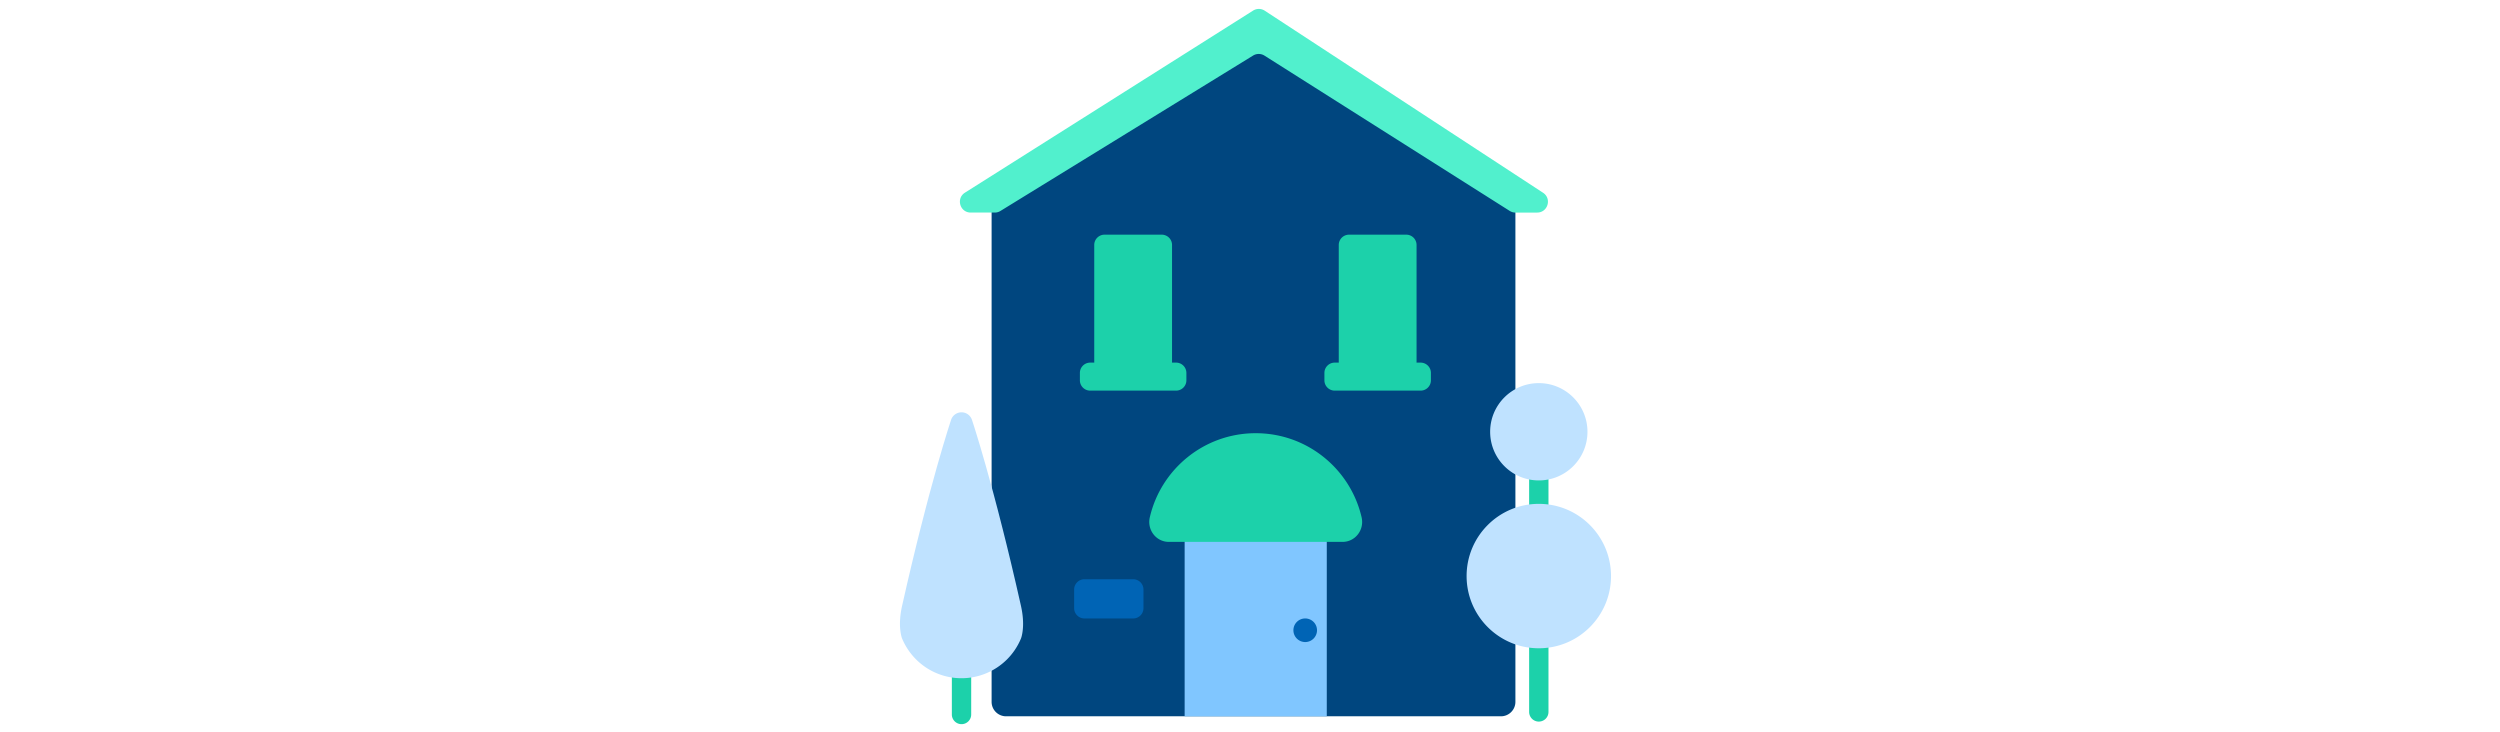
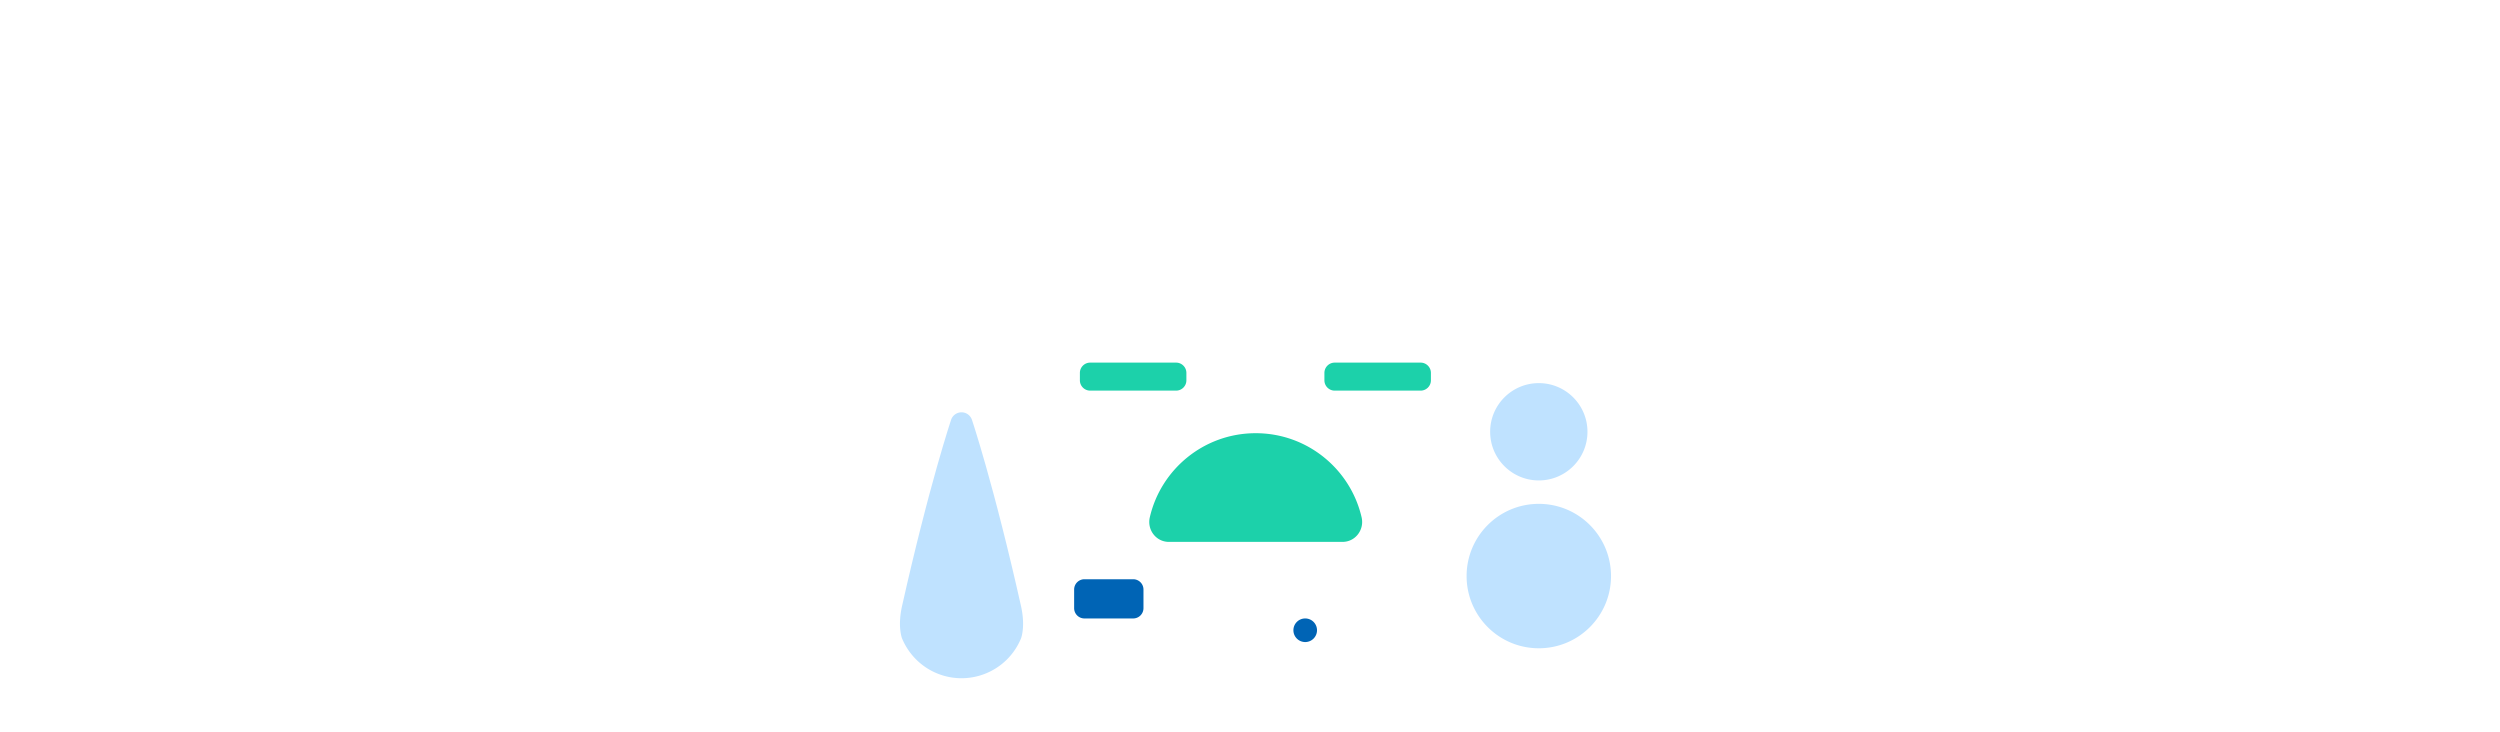
<svg xmlns="http://www.w3.org/2000/svg" id="th_fir_u1F3E0-housebuilding" width="100%" height="100%" version="1.1" preserveAspectRatio="xMidYMid meet" viewBox="0 0 512 512" style="height:150px" data-uid="fir_u1F3E0-housebuilding" data-keyword="u1F3E0-housebuilding" data-complex="true" data-coll="fir" data-c="{&quot;d1cfc3&quot;:[&quot;fir_u1F3E0-housebuilding_l_0&quot;],&quot;8e6049&quot;:[&quot;fir_u1F3E0-housebuilding_l_1&quot;],&quot;29a53b&quot;:[&quot;fir_u1F3E0-housebuilding_l_2&quot;],&quot;2b3b47&quot;:[&quot;fir_u1F3E0-housebuilding_l_3&quot;],&quot;ff473e&quot;:[&quot;fir_u1F3E0-housebuilding_l_4&quot;],&quot;e2a042&quot;:[&quot;fir_u1F3E0-housebuilding_l_5&quot;],&quot;464a4c&quot;:[&quot;fir_u1F3E0-housebuilding_l_6&quot;],&quot;8e7b70&quot;:[&quot;fir_u1F3E0-housebuilding_l_7&quot;]}" data-colors="[&quot;#d1cfc3&quot;,&quot;#8e6049&quot;,&quot;#29a53b&quot;,&quot;#2b3b47&quot;,&quot;#ff473e&quot;,&quot;#e2a042&quot;,&quot;#464a4c&quot;,&quot;#8e7b70&quot;]">
  <defs id="SvgjsDefs5882" />
-   <path id="fir_u1F3E0-housebuilding_l_0" d="M434.681 121.974A15.557 15.557 0 0 0 432.807 120.562L267.301 14.815A14.4 14.4 0 0 0 251.856 14.776L84.496 120.523C83.866 120.921 83.295 121.355 82.758 121.808C78.498 123 75.37 126.901 75.37 131.541V490.613C75.37 496.2 79.899 500.729 85.486 500.729H431.417C437.004 500.729 441.533 496.2 441.533 490.613V131.541C441.532 127.098 438.664 123.333 434.681 121.974Z " data-color-original="#d1cfc3" fill="#00467f" class="d1cfc3" />
-   <path id="fir_u1F3E0-housebuilding_l_1" d="M457.892 504.427A6.762 6.762 0 0 1 451.13 497.665V306.953A6.762 6.762 0 0 1 464.654 306.953V497.665A6.763 6.763 0 0 1 457.892 504.427ZM61.102 499.347V455.818A6.762 6.762 0 1 0 47.58 455.818V499.347A6.762 6.762 0 1 0 61.102 499.347Z " data-color-original="#8e6049" fill="#1cd1aa" class="8e6049" />
  <path id="fir_u1F3E0-housebuilding_l_2" d="M508.367 402.697C508.367 430.574 485.768 453.173 457.891 453.173S407.415 430.574 407.415 402.697S430.014 352.221 457.891 352.221S508.367 374.82 508.367 402.697ZM457.891 267.821C439.106 267.821 423.878 283.049 423.878 301.834C423.878 320.619 439.106 335.847 457.891 335.847C476.676 335.847 491.904 320.619 491.904 301.834C491.904 283.049 476.676 267.821 457.891 267.821ZM56.76 288.619A7.689 7.689 0 0 0 47.042 293.498S46.25 295.886 44.943 300.066C44.268 302.156 43.525 304.693 42.637 307.604L41.234 312.24L39.747 317.38C38.725 320.962 37.561 324.843 36.433 328.948L32.882 341.859C31.626 346.337 30.453 350.964 29.193 355.666L25.539 369.921C24.353 374.697 23.128 379.474 22.003 384.176C20.867 388.878 19.721 393.505 18.683 397.983C17.638 402.461 16.59 406.79 15.665 410.894L13.029 422.462C12.18 426.044 11.672 429.328 11.455 432.239C11.236 435.15 11.273 437.687 11.473 439.777C11.656 441.867 11.975 443.509 12.257 444.628C12.535 445.747 12.782 446.345 12.782 446.345C17.201 456.923 25.69 465.944 37.117 470.68C60.069 480.192 86.385 469.297 95.897 446.345C95.897 446.345 96.144 445.748 96.422 444.628C96.704 443.509 97.023 441.867 97.206 439.777C97.406 437.687 97.444 435.15 97.224 432.239C97.007 429.328 96.499 426.045 95.65 422.462L93.014 410.894C92.089 406.789 91.041 402.461 89.996 397.983C88.958 393.505 87.812 388.878 86.676 384.176C85.551 379.474 84.327 374.698 83.14 369.921L79.486 355.666C78.226 350.964 77.053 346.337 75.797 341.859L72.246 328.948C71.119 324.843 69.955 320.962 68.932 317.38L67.445 312.24L66.042 307.604C65.154 304.693 64.412 302.156 63.736 300.066C62.428 295.887 61.636 293.498 61.636 293.498C60.892 291.291 59.142 289.408 56.76 288.619Z " data-color-original="#29a53b" fill="#bfe2ff" class="29a53b" />
-   <path id="fir_u1F3E0-housebuilding_l_3" d="M210.307 369.925H309.67V500.728H210.307Z " data-color-original="#2b3b47" fill="#80c6ff" class="2b3b47" />
-   <path id="fir_u1F3E0-housebuilding_l_4" d="M60.773 148.596H77.588A7.547 7.547 0 0 0 81.541 147.478L258.153 38.843A7.543 7.543 0 0 1 266.142 38.895L437.53 147.426A7.54 7.54 0 0 0 441.566 148.597H456.718C464.217 148.597 467.123 138.844 460.848 134.739L266.311 7.479A7.542 7.542 0 0 0 258.151 7.415L56.743 134.674C50.352 138.712 53.213 148.596 60.773 148.596Z " data-color-original="#ff473e" fill="#51f0cd" class="ff473e" />
  <path id="fir_u1F3E0-housebuilding_l_5" d="M174.332 432.335H140.264A7.2 7.2 0 0 1 133.064 425.135V412.115A7.2 7.2 0 0 1 140.264 404.915H174.332A7.2 7.2 0 0 1 181.532 412.115V425.135A7.2 7.2 0 0 1 174.332 432.335ZM294.594 432.327C290.038 432.327 286.344 436.02 286.344 440.577S290.037 448.827 294.594 448.827S302.844 445.134 302.844 440.577S299.15 432.327 294.594 432.327Z " data-color-original="#e2a042" fill="#0064b5" class="e2a042" />
-   <path id="fir_u1F3E0-housebuilding_l_6" d="M201.5 171.245V252.973A7.2 7.2 0 0 1 194.3 260.173H154.317A7.2 7.2 0 0 1 147.117 252.973V171.245A7.2 7.2 0 0 1 154.317 164.045H194.3A7.2 7.2 0 0 1 201.5 171.245ZM365.232 164.045H325.249A7.2 7.2 0 0 0 318.049 171.245V252.973A7.2 7.2 0 0 0 325.249 260.173H365.232A7.2 7.2 0 0 0 372.432 252.973V171.245A7.2 7.2 0 0 0 365.232 164.045Z " data-color-original="#464a4c" fill="#1cd1aa" class="464a4c" />
  <path id="fir_u1F3E0-housebuilding_l_7" d="M204.333 273.067H144.285A7.2 7.2 0 0 1 137.085 265.867V260.691A7.2 7.2 0 0 1 144.285 253.491H204.333A7.2 7.2 0 0 1 211.533 260.691V265.867A7.2 7.2 0 0 1 204.333 273.067ZM382.465 265.867V260.691A7.2 7.2 0 0 0 375.265 253.491H315.217A7.2 7.2 0 0 0 308.017 260.691V265.867A7.2 7.2 0 0 0 315.217 273.067H375.265A7.2 7.2 0 0 0 382.465 265.867ZM320.665 378.811C329.631 378.811 336.039 370.38 334.022 361.645C326.24 327.95 296.048 302.831 259.989 302.831S193.737 327.95 185.956 361.645C183.939 370.381 190.347 378.811 199.313 378.811H320.665Z " data-color-original="#8e7b70" fill="#1cd1aa" class="8e7b70" />
</svg>